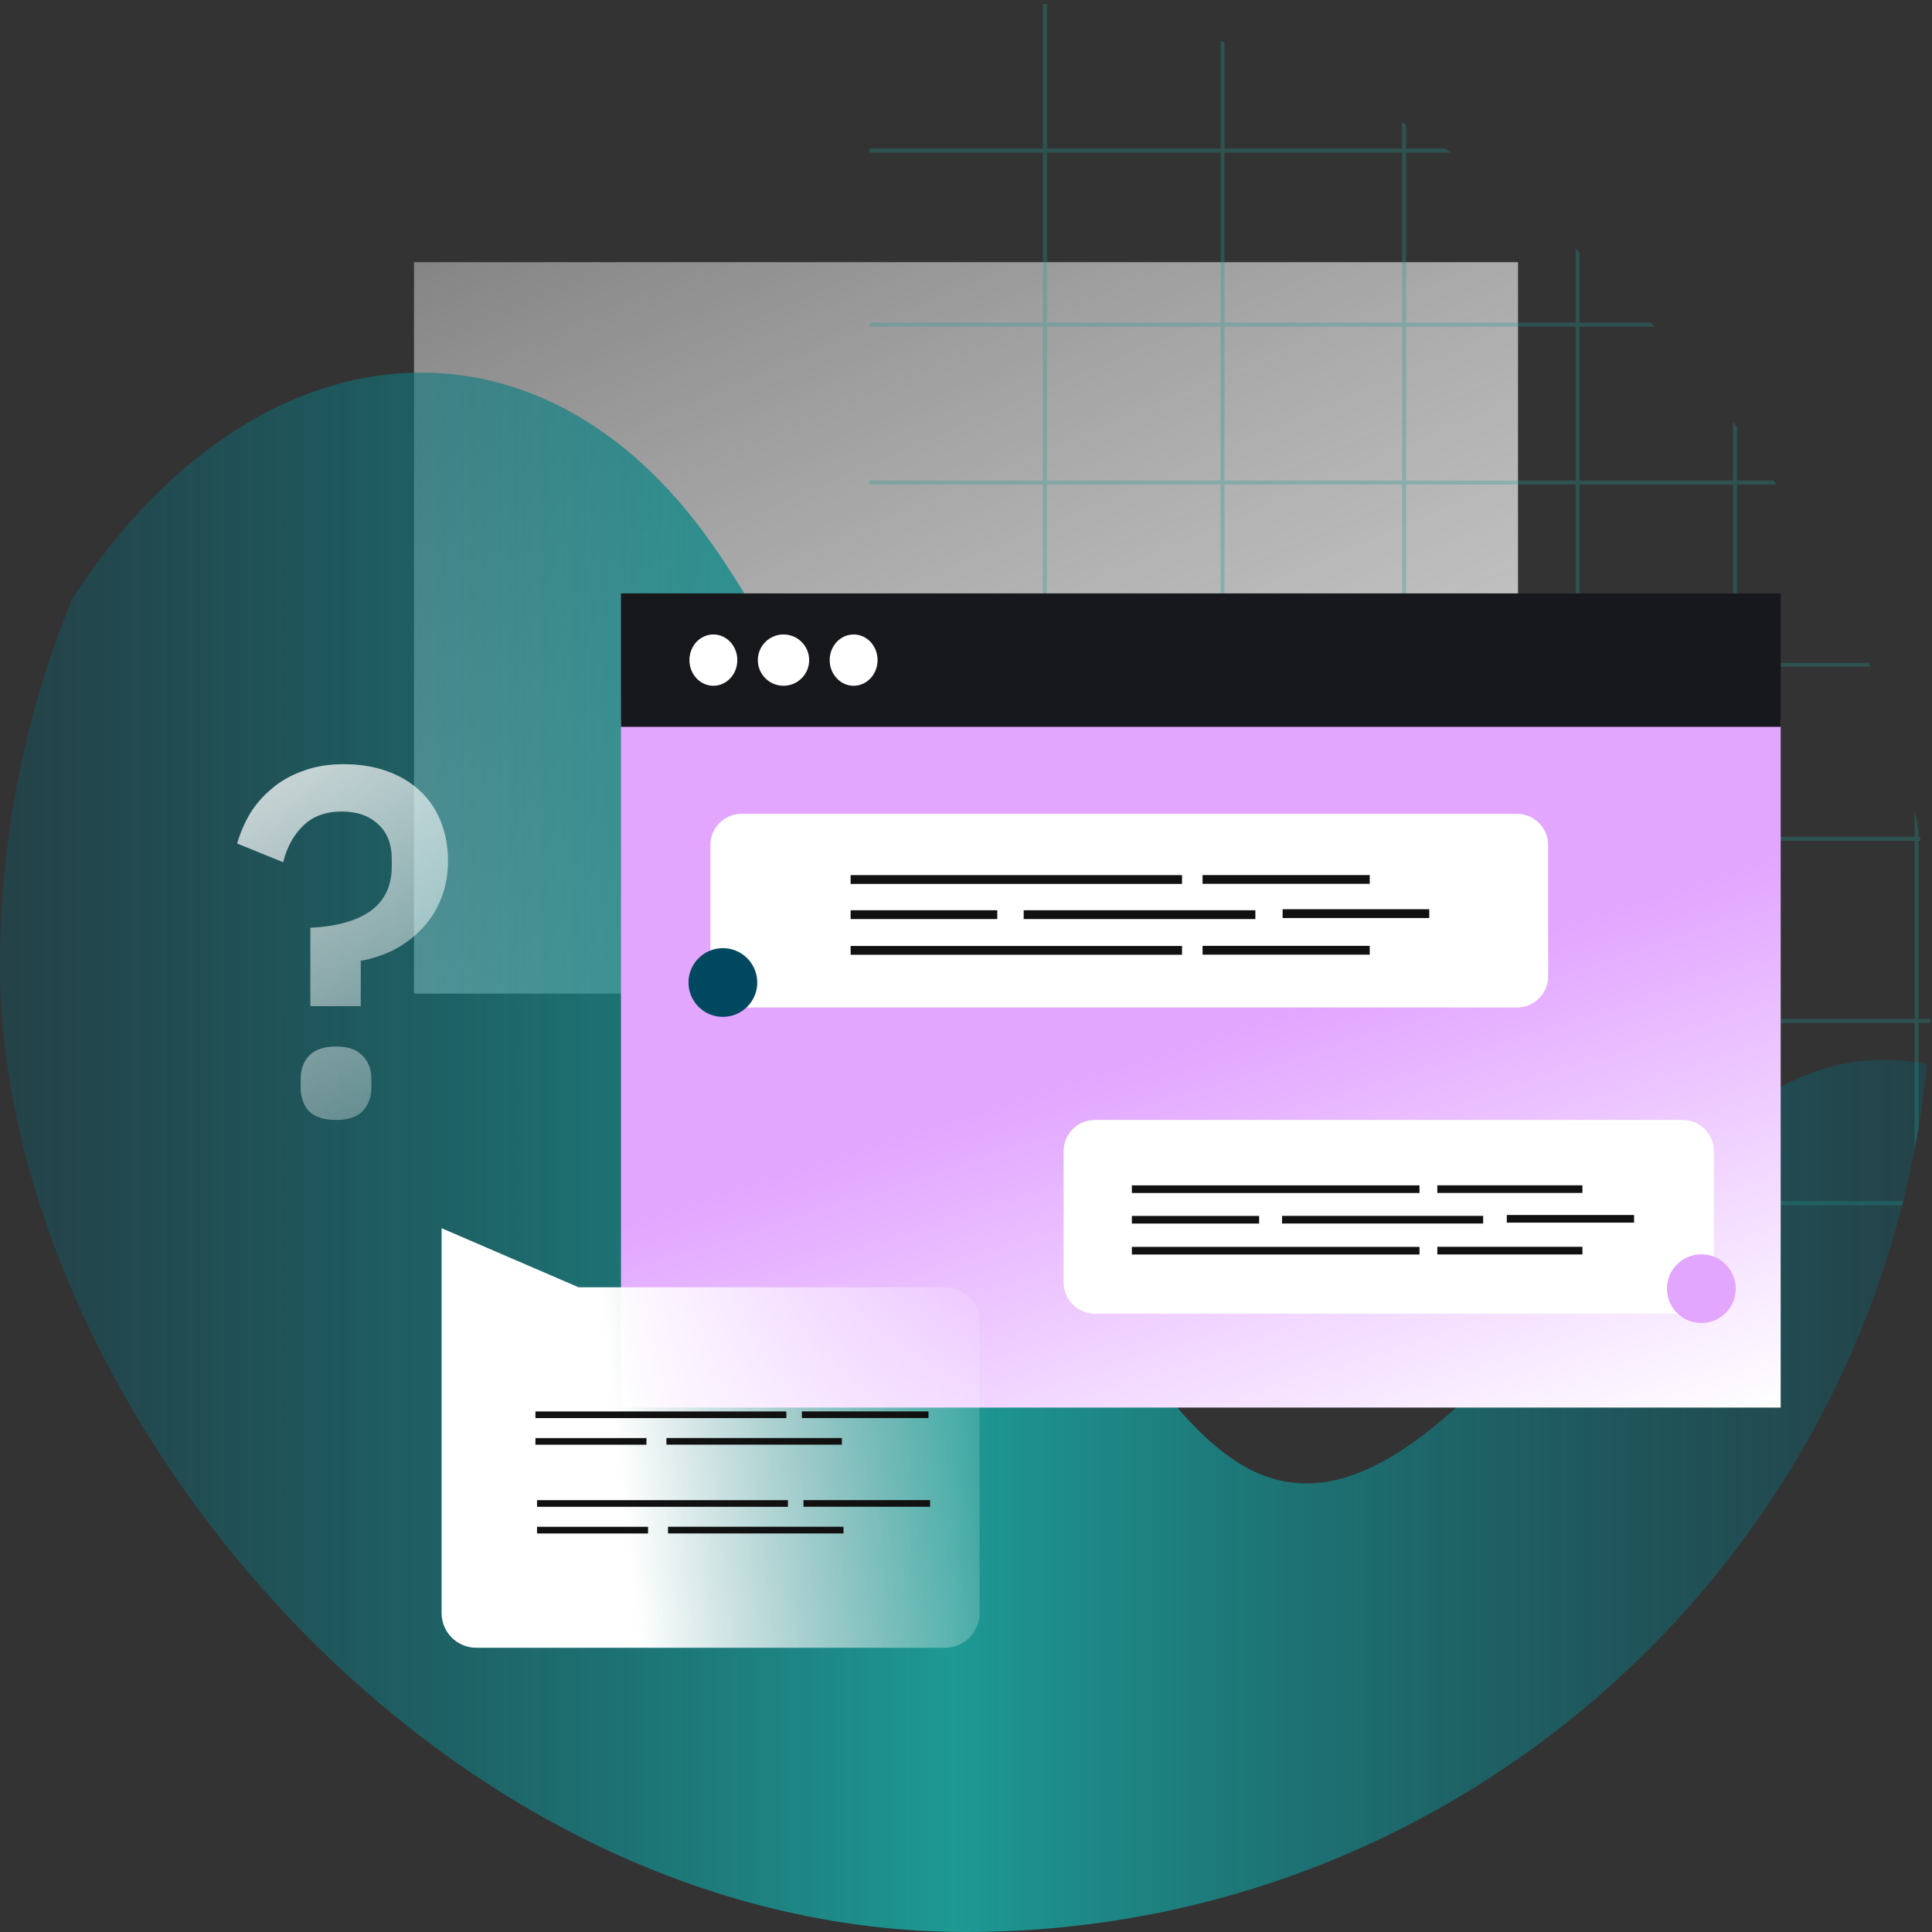
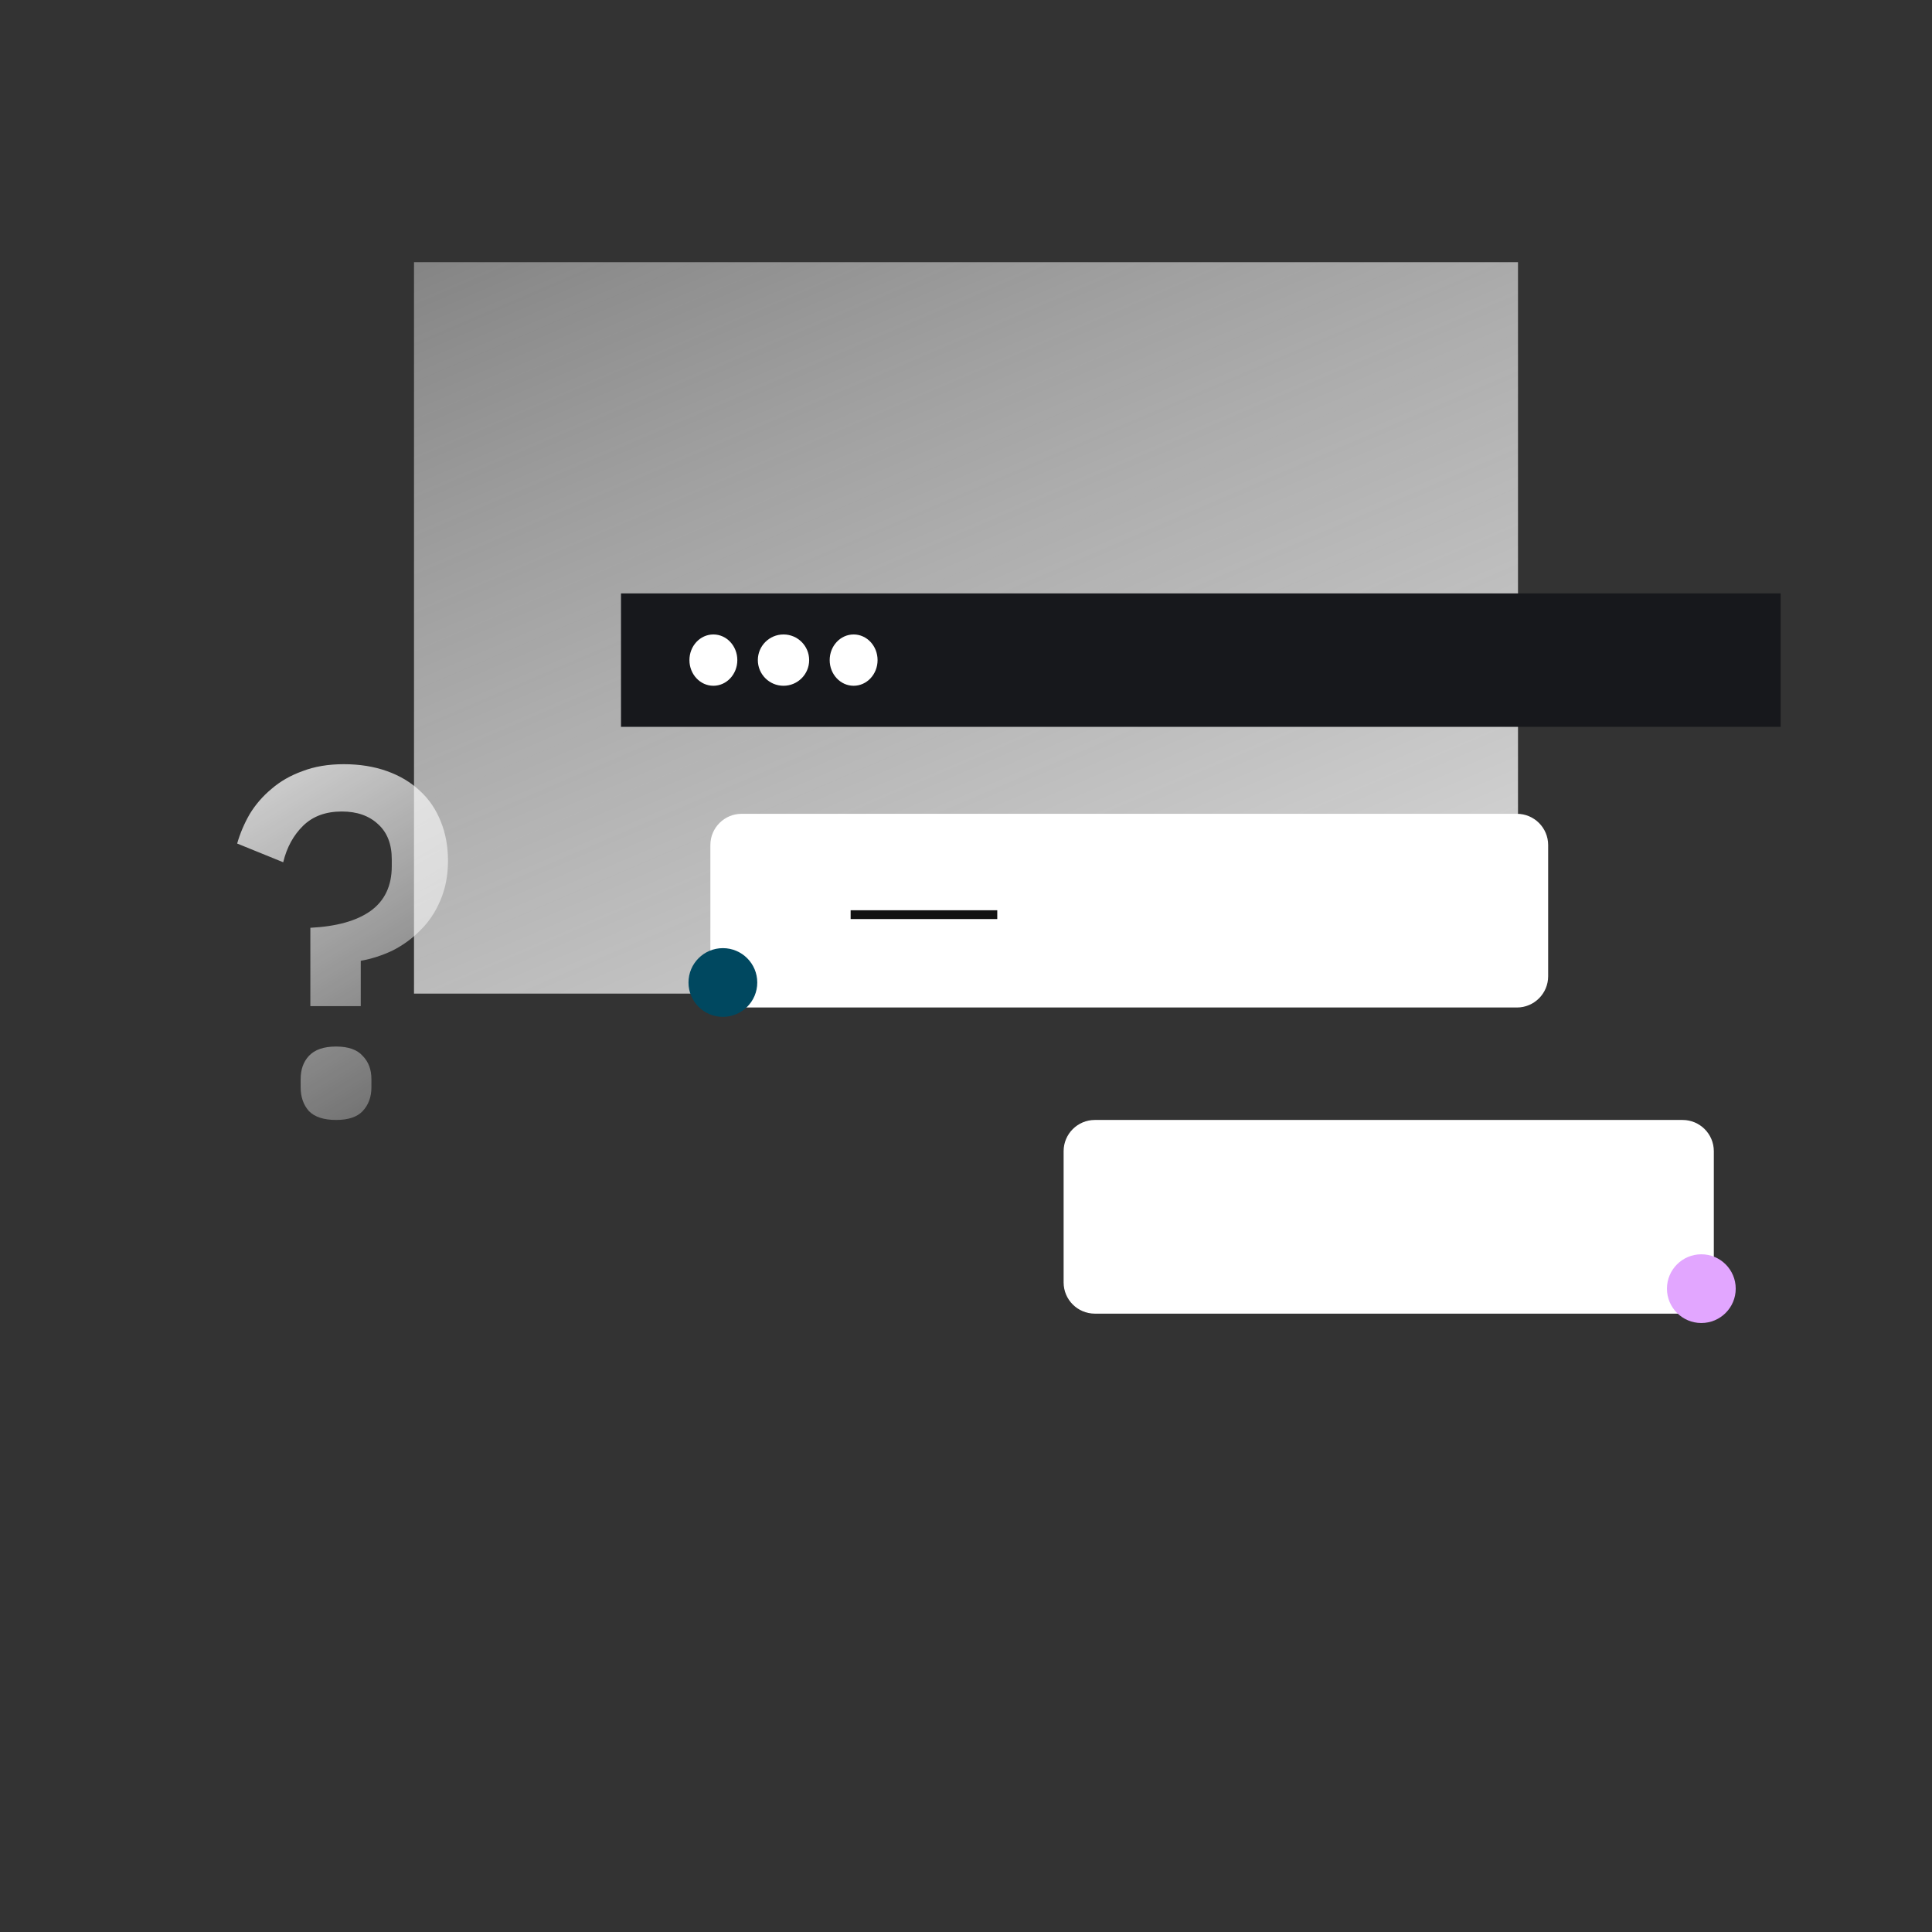
<svg xmlns="http://www.w3.org/2000/svg" width="190" height="190" viewBox="0 0 190 190" fill="none">
  <rect x="0" y="0" width="190" height="190" fill="#333333" stroke="none" />
  <g clip-path="url(#clip0_5909_75993)">
    <g clip-path="url(#clip1_5909_75993)">
      <path d="M149.286 25.785H40.715V142.499H149.286V25.785Z" fill="url(#paint0_linear_5909_75993)" />
    </g>
-     <path fill-rule="evenodd" clip-rule="evenodd" d="M-35.285 191.357C-35.285 191.357 -11.198 88.324 6.324 60.104C23.845 31.883 52.474 28.434 70.029 53.502C87.584 78.57 105.131 134.959 122.686 144.383C140.241 153.806 157.788 116.188 175.343 106.79C192.899 97.392 210.445 116.188 219.223 125.586L228.001 134.959V191.357H-35.285Z" fill="url(#paint1_linear_5909_75993)" />
    <g clip-path="url(#clip2_5909_75993)">
      <path fill-rule="evenodd" clip-rule="evenodd" d="M102.565 -17.643V-3.31H85.5V-2.911H102.565V14.607H85.5V15.005H102.565V31.727H85.5V32.125H102.565V47.255H85.5V47.653H102.565V65.171H85.5V65.569H102.565V82.291H85.5V82.689H102.565V100.208H85.5V100.606H102.565V118.124H85.5V118.522H102.565V138.429H102.962V118.522H120.027V138.429H120.424V118.522H137.887V138.429H138.283V118.522H154.952V138.429H155.349V118.522H170.43V138.429H170.827V118.522H188.289V138.429H188.686V118.522H205.354V138.429H205.751V118.522H222.023V138.429H222.42V118.522H237.5V118.124H222.42V100.606H237.5V100.208H222.42V82.689H237.5V82.291H222.42V65.569H237.5V65.171H222.42V47.653H237.5V47.255H222.42V32.125H237.5V31.727H222.42V15.005H237.5V14.607H222.42V-2.911H237.5V-3.31H222.42V-17.643H222.023V-3.31H205.751V-17.643H205.354V-3.31H188.686V-17.643H188.289V-3.31H170.827V-17.643H170.43V-3.31H155.349V-17.643H154.952V-3.31H138.283V-17.643H137.887V-3.31H120.424V-17.643H120.027V-3.31H102.962V-17.643H102.565ZM222.023 118.124V100.605H205.751V118.124H222.023ZM205.354 118.124V100.605H188.685V118.124H205.354ZM188.289 118.124V100.605H170.826V118.124H188.289ZM170.43 118.124V100.605H155.349V118.124H170.43ZM154.952 118.124V100.605H138.283V118.124H154.952ZM137.887 118.124V100.605H120.424V118.124H137.887ZM120.028 118.124V100.605H102.962V118.124H120.028ZM120.028 100.207H102.962V82.689H120.028V100.207ZM137.887 100.207H120.424V82.689H137.887V100.207ZM154.952 100.207H138.283V82.689H154.952V100.207ZM170.43 100.207H155.349V82.689H170.43V100.207ZM188.289 100.207H170.826V82.689H188.289V100.207ZM205.354 100.207H188.685V82.689H205.354V100.207ZM222.023 100.207H205.751V82.689H222.023V100.207ZM222.023 82.291V65.569H205.751V82.291H222.023ZM205.354 82.291V65.569H188.685V82.291H205.354ZM188.289 82.291V65.569H170.826V82.291H188.289ZM170.43 82.291V65.569H155.349V82.291H170.43ZM154.952 82.291V65.569H138.283V82.291H154.952ZM137.887 82.291V65.569H120.424V82.291H137.887ZM120.028 82.291V65.569H102.962V82.291H120.028ZM102.962 47.255V32.125H120.028V47.255H102.962ZM102.962 31.727H120.028V15.005H102.962V31.727ZM120.424 47.255V32.125H137.887V47.255H120.424ZM120.424 31.727H137.887V15.005H120.424V31.727ZM138.283 47.255V32.125H154.952V47.255H138.283ZM138.283 31.727H154.952V15.005H138.283V31.727ZM155.349 47.255V32.125H170.43V47.255H155.349ZM155.349 31.727H170.43V15.005H155.349V31.727ZM170.827 47.255V32.125H188.289V47.255H170.827ZM170.827 31.727H188.289V15.005H170.827V31.727ZM188.685 47.255V32.125H205.354V47.255H188.685ZM188.685 31.727H205.354V15.005H188.685V31.727ZM205.751 47.255V32.125H222.023V47.255H205.751ZM205.751 31.727H222.023V15.005H205.751V31.727ZM222.023 65.171V47.653H205.751V65.171H222.023ZM205.354 65.171V47.653H188.686V65.171H205.354ZM188.289 65.171V47.653H170.827V65.171H188.289ZM170.43 65.171V47.653H155.349V65.171H170.43ZM154.952 65.171V47.653H138.284V65.171H154.952ZM137.887 65.171V47.653H120.424V65.171H137.887ZM120.028 65.171V47.653H102.962V65.171H120.028ZM102.962 14.607H120.028V-2.911H102.962V14.607ZM120.425 14.607H137.887V-2.911H120.425V14.607ZM138.284 14.607H154.952V-2.911H138.284V14.607ZM155.349 14.607H170.43V-2.911H155.349V14.607ZM170.827 14.607H188.289V-2.911H170.827V14.607ZM188.686 14.607H205.354V-2.911H188.686V14.607ZM205.751 14.607H222.023V-2.911H205.751V14.607Z" fill="#1E9993" fill-opacity="0.3" />
    </g>
    <g clip-path="url(#clip3_5909_75993)">
-       <path d="M175.119 70.805H61.072V138.428H175.119V70.805Z" fill="url(#paint2_linear_5909_75993)" />
      <path d="M175.119 58.357H61.072V71.478H175.119V58.357Z" fill="#17181C" />
      <path d="M70.156 67.441C71.456 67.441 72.511 66.311 72.511 64.918C72.511 63.524 71.456 62.395 70.156 62.395C68.855 62.395 67.801 63.524 67.801 64.918C67.801 66.311 68.855 67.441 70.156 67.441ZM77.052 67.441C78.446 67.441 79.576 66.311 79.576 64.918C79.576 63.524 78.446 62.395 77.052 62.395C75.659 62.395 74.529 63.524 74.529 64.918C74.529 66.311 75.659 67.441 77.052 67.441ZM83.949 67.441C85.25 67.441 86.304 66.311 86.304 64.918C86.304 63.524 85.25 62.395 83.949 62.395C82.648 62.395 81.594 63.524 81.594 64.918C81.594 66.311 82.648 67.441 83.949 67.441Z" fill="white" />
    </g>
    <g clip-path="url(#clip4_5909_75993)">
      <path fill-rule="evenodd" clip-rule="evenodd" d="M149.177 80.033C150.874 80.033 152.251 81.409 152.251 83.105V96.009C152.251 97.706 150.874 99.081 149.177 99.081H72.936C71.238 99.081 69.861 97.706 69.861 96.009V83.105C69.861 81.409 71.238 80.033 72.936 80.033H149.177ZM107.674 110.141C105.977 110.141 104.6 111.517 104.6 113.214V126.117C104.6 127.814 105.977 129.189 107.674 129.189H165.47C167.168 129.189 168.544 127.814 168.544 126.117V113.214C168.544 111.517 167.168 110.141 165.47 110.141H107.674Z" fill="white" />
-       <path d="M83.654 86.063H116.245V86.927H83.654V86.063ZM83.654 93.029H116.245V93.894H83.654V93.029ZM126.137 89.417H140.558V90.281H126.137V89.417ZM100.672 89.517H123.457V90.382H100.672V89.517ZM118.264 86.055H134.704V86.919H118.264V86.055ZM118.264 93.021H134.704V93.886H118.264V93.021ZM111.311 116.575H139.599V117.326H111.311V116.575ZM111.311 122.622H139.6V123.373H111.311V122.622ZM111.311 119.58H123.828V120.33H111.311V119.58ZM148.185 119.486H160.702V120.237H148.185V119.486ZM126.082 119.574H145.859V120.324H126.082V119.574ZM141.352 116.568H155.621V117.319H141.352V116.568ZM141.352 122.615H155.622V123.366H141.352V122.615Z" fill="#111111" />
      <path d="M71.091 100.003C72.958 100.003 74.472 98.49 74.472 96.624C74.472 94.757 72.958 93.244 71.091 93.244C69.223 93.244 67.709 94.757 67.709 96.624C67.709 98.49 69.223 100.003 71.091 100.003Z" fill="#004860" />
      <path d="M167.315 130.11C169.183 130.11 170.697 128.597 170.697 126.731C170.697 124.865 169.183 123.352 167.315 123.352C165.448 123.352 163.934 124.865 163.934 126.731C163.934 128.597 165.448 130.11 167.315 130.11Z" fill="#E2A6FF" />
      <path d="M83.654 89.518H98.075V90.382H83.654V89.518Z" fill="#111111" />
    </g>
    <g clip-path="url(#clip5_5909_75993)">
      <path fill-rule="evenodd" clip-rule="evenodd" d="M46.838 162.046C44.955 162.046 43.428 160.519 43.428 158.637V120.785L56.899 126.596H92.925C94.809 126.596 96.336 128.122 96.336 130.005V158.637C96.336 160.519 94.809 162.046 92.925 162.046H46.838V162.046Z" fill="url(#paint3_linear_5909_75993)" />
      <path d="M52.656 138.805H77.334V139.46H52.656V138.805ZM52.813 147.531H77.49V148.186H52.813V147.531ZM52.657 141.426H63.576V142.081H52.657V141.426ZM52.813 150.152H63.733V150.807H52.813V150.152ZM65.542 141.422H82.794V142.076H65.542V141.422ZM65.698 150.148H82.951V150.803H65.698V150.148ZM78.862 138.799H91.31V139.454H78.862V138.799ZM79.019 147.525H91.467V148.18H79.019V147.525Z" fill="#111111" />
    </g>
    <path d="M30.521 98.947V91.242C33.095 91.113 35.065 90.564 36.431 89.594C37.829 88.593 38.528 87.123 38.528 85.185V84.507C38.528 83.02 38.083 81.874 37.194 81.066C36.304 80.226 35.112 79.806 33.619 79.806C32.03 79.806 30.759 80.275 29.806 81.211C28.853 82.148 28.201 83.344 27.852 84.797L23.324 82.956C23.61 81.954 24.023 80.985 24.563 80.048C25.135 79.112 25.85 78.288 26.708 77.577C27.566 76.834 28.583 76.253 29.758 75.833C30.934 75.38 32.284 75.154 33.81 75.154C35.367 75.154 36.78 75.38 38.051 75.833C39.322 76.285 40.403 76.931 41.292 77.771C42.182 78.579 42.865 79.58 43.342 80.775C43.818 81.938 44.057 83.231 44.057 84.652C44.057 86.106 43.802 87.414 43.294 88.577C42.817 89.707 42.166 90.677 41.34 91.484C40.546 92.292 39.64 92.954 38.623 93.471C37.606 93.956 36.558 94.295 35.478 94.489V98.947H30.521ZM33.047 110.14C31.84 110.14 30.95 109.849 30.378 109.268C29.838 108.654 29.568 107.879 29.568 106.942V106.118C29.568 105.181 29.838 104.422 30.378 103.841C30.95 103.227 31.84 102.92 33.047 102.92C34.254 102.92 35.128 103.227 35.668 103.841C36.24 104.422 36.526 105.181 36.526 106.118V106.942C36.526 107.879 36.24 108.654 35.668 109.268C35.128 109.849 34.254 110.14 33.047 110.14Z" fill="url(#paint4_linear_5909_75993)" fill-opacity="0.8" />
  </g>
  <defs>
    <linearGradient id="paint0_linear_5909_75993" x1="142.555" y1="145.389" x2="83.35" y2="7.481" gradientUnits="userSpaceOnUse">
      <stop stop-color="white" />
      <stop offset="0.526" stop-color="#E1E1E1" stop-opacity="0.8" />
      <stop offset="1" stop-color="white" stop-opacity="0.4" />
    </linearGradient>
    <linearGradient id="paint1_linear_5909_75993" x1="-35.285" y1="114" x2="228" y2="114" gradientUnits="userSpaceOnUse">
      <stop stop-color="#004860" stop-opacity="0.1" />
      <stop offset="0.49" stop-color="#1E9993" />
      <stop offset="1" stop-color="#004860" stop-opacity="0.1" />
    </linearGradient>
    <linearGradient id="paint2_linear_5909_75993" x1="133.104" y1="151.795" x2="103.085" y2="57.439" gradientUnits="userSpaceOnUse">
      <stop stop-color="white" />
      <stop offset="0.521" stop-color="#E2A6FF" />
      <stop offset="1" stop-color="#E2A6FF" />
    </linearGradient>
    <linearGradient id="paint3_linear_5909_75993" x1="60.721" y1="142.243" x2="102.317" y2="137.68" gradientUnits="userSpaceOnUse">
      <stop stop-color="white" />
      <stop offset="1" stop-color="white" stop-opacity="0" />
    </linearGradient>
    <linearGradient id="paint4_linear_5909_75993" x1="20.026" y1="76.46" x2="51.579" y2="128.118" gradientUnits="userSpaceOnUse">
      <stop stop-color="white" />
      <stop offset="1" stop-color="white" stop-opacity="0" />
    </linearGradient>
    <clipPath id="clip0_5909_75993">
      <rect width="190" height="190" rx="95" fill="white" />
    </clipPath>
    <clipPath id="clip1_5909_75993">
      <rect width="108.571" height="71.929" fill="white" transform="translate(40.715 25.785)" />
    </clipPath>
    <clipPath id="clip2_5909_75993">
-       <rect x="85.5" y="-17.643" width="152" height="156.071" fill="white" />
-     </clipPath>
+       </clipPath>
    <clipPath id="clip3_5909_75993">
      <rect width="114.047" height="80.071" fill="white" transform="translate(61.072 58.357)" />
    </clipPath>
    <clipPath id="clip4_5909_75993">
      <rect width="102.987" height="50.078" fill="white" transform="translate(67.709 80.033)" />
    </clipPath>
    <clipPath id="clip5_5909_75993">
-       <rect width="52.908" height="41.26" fill="white" transform="translate(43.428 120.785)" />
-     </clipPath>
+       </clipPath>
  </defs>
</svg>